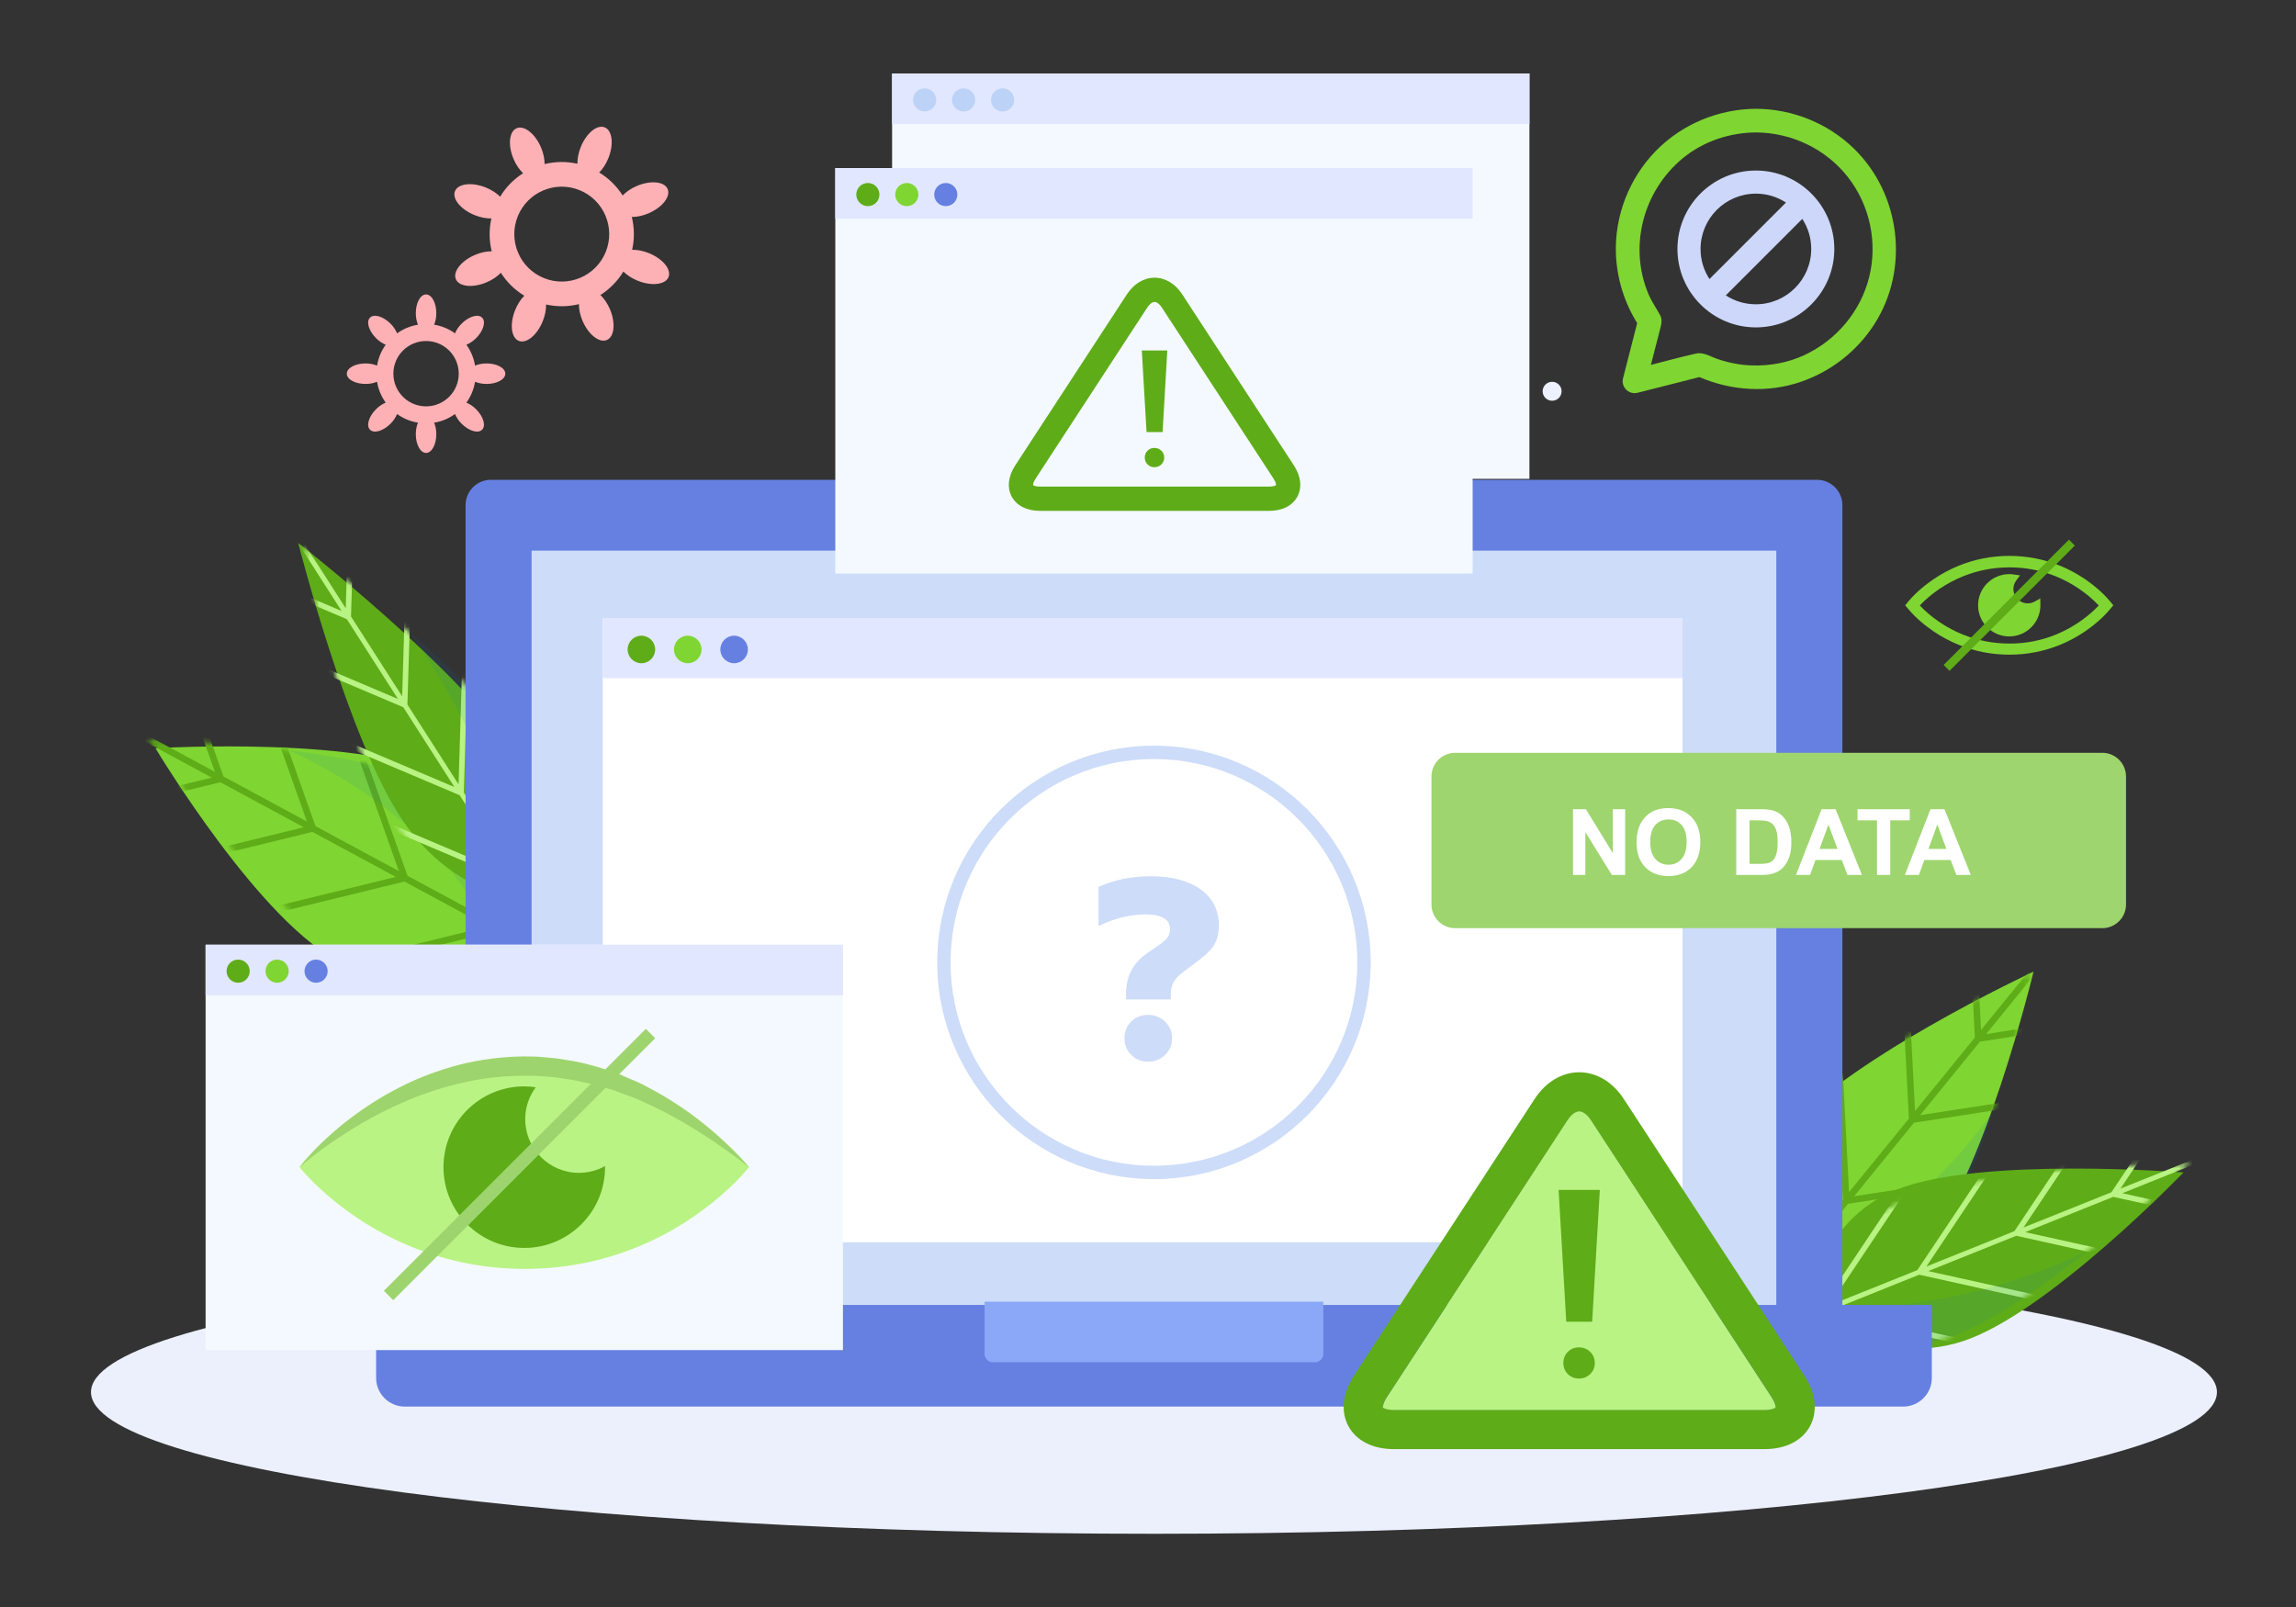
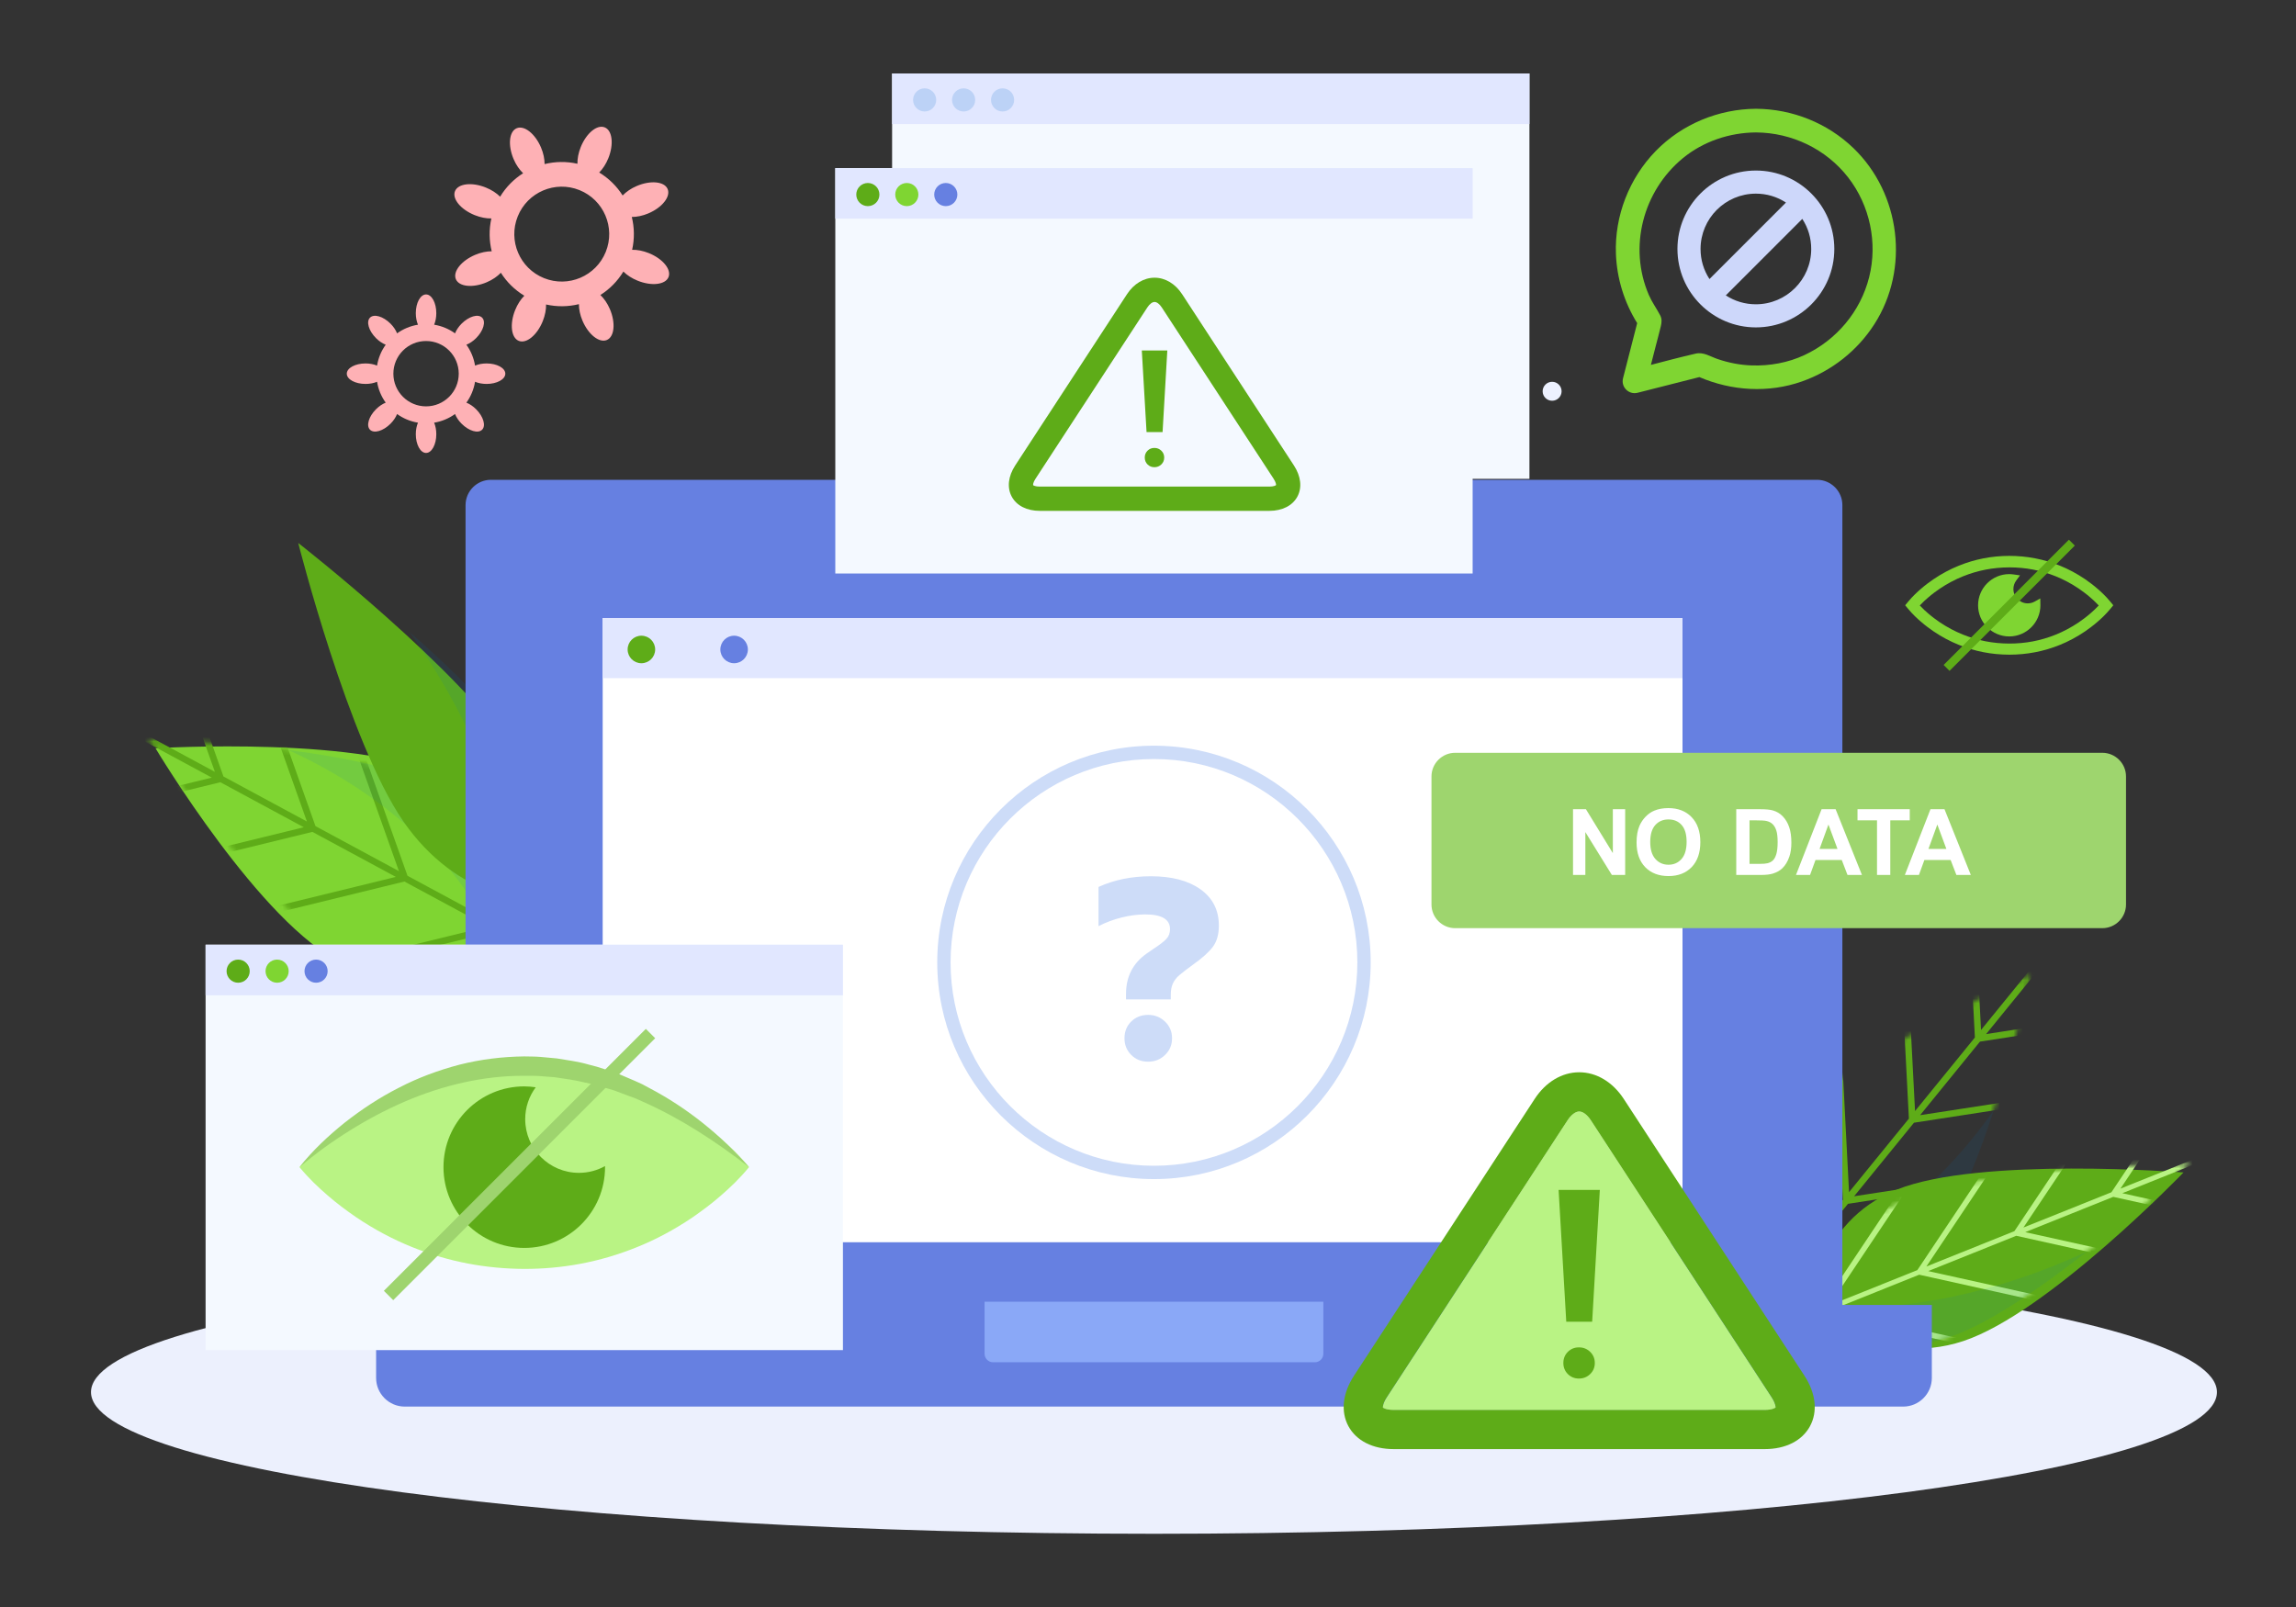
<svg xmlns="http://www.w3.org/2000/svg" width="500" height="350" viewBox="0 0 500 350" fill="none">
  <rect x="0" y="0" width="500" height="350" fill="#333333" stroke="none" />
  <path d="M482.785 303.199C482.785 320.24 379.146 334.053 251.3 334.053C123.455 334.053 19.815 320.24 19.815 303.199C19.815 286.159 123.455 272.344 251.3 272.344C379.146 272.344 482.785 286.159 482.785 303.199Z" fill="#ECF0FD" />
-   <path d="M442.839 211.621C442.839 211.621 400.28 231.434 387.695 247.897C375.111 264.361 384.35 283.067 384.35 283.067C384.35 283.067 404.655 288.253 418.314 272.659C431.973 257.065 442.839 211.621 442.839 211.621Z" fill="#7FD532" />
  <mask id="mask0_475_26" style="mask-type:luminance" maskUnits="userSpaceOnUse" x="381" y="212" width="62" height="72">
    <path d="M387.244 247.01C375.002 263.203 385.058 282.415 385.058 282.415C385.058 282.415 405.912 288.354 419.279 273.075C432.644 257.797 442.13 212.273 442.13 212.273C442.13 212.273 399.486 230.817 387.244 247.01Z" fill="white" />
  </mask>
  <g mask="url(#mask0_475_26)">
    <path d="M453.684 238.837C455.441 238.566 457.199 238.294 458.956 238.024C459.86 237.884 459.718 236.468 458.811 236.608C446.414 238.52 434.019 240.433 421.623 242.345C420.463 242.525 419.302 242.703 418.142 242.882C419.107 241.696 420.073 240.51 421.038 239.323C424.416 235.171 427.795 231.018 431.175 226.864C443.468 224.968 455.761 223.071 468.055 221.175C469.812 220.903 471.57 220.632 473.328 220.361C474.231 220.222 474.089 218.806 473.182 218.945C460.787 220.858 448.39 222.771 435.995 224.683C434.834 224.861 433.673 225.041 432.513 225.22C434.383 222.921 436.253 220.623 438.124 218.324C440.01 216.007 441.895 213.69 443.781 211.372C444.646 210.309 445.717 209.258 446.448 208.095C446.481 208.041 446.53 207.994 446.569 207.945C447.147 207.235 446.044 206.336 445.465 207.047C443.201 209.83 440.936 212.613 438.672 215.396C436.251 218.371 433.83 221.347 431.41 224.321C430.792 212.4 430.176 200.477 429.559 188.555C429.467 186.778 429.375 185.003 429.284 183.227C429.237 182.311 427.821 182.459 427.869 183.372C428.516 195.898 429.163 208.424 429.812 220.949C429.898 222.621 429.985 224.294 430.071 225.966C427.497 229.129 424.924 232.291 422.351 235.454C420.58 237.631 418.809 239.808 417.038 241.983C416.421 230.062 415.805 218.139 415.188 206.217C415.096 204.441 415.004 202.665 414.913 200.889C414.866 199.973 413.45 200.121 413.496 201.034C414.145 213.56 414.792 226.086 415.441 238.611C415.527 240.283 415.614 241.956 415.7 243.629C411.356 248.968 407.011 254.307 402.666 259.647C402.05 247.724 401.433 235.802 400.817 223.879C400.725 222.104 400.633 220.327 400.541 218.551C400.494 217.635 399.079 217.783 399.125 218.696C399.774 231.223 400.421 243.748 401.069 256.274C401.156 257.946 401.243 259.618 401.329 261.291C396.985 266.63 392.64 271.969 388.295 277.309C387.679 265.386 387.062 253.464 386.446 241.541C386.354 239.766 386.262 237.989 386.17 236.214C386.122 235.297 384.707 235.445 384.754 236.358C385.403 248.885 386.05 261.41 386.698 273.936C386.785 275.608 386.871 277.28 386.957 278.953C386.444 279.584 385.93 280.216 385.416 280.847C383.531 283.164 381.645 285.482 379.76 287.799C378.895 288.862 377.824 289.913 377.093 291.076C377.06 291.129 377.011 291.177 376.972 291.226C376.394 291.936 377.496 292.835 378.076 292.123C380.34 289.341 382.605 286.558 384.869 283.775C385.933 282.467 386.997 281.159 388.061 279.852C400.355 277.954 412.648 276.058 424.941 274.161C426.699 273.89 428.456 273.619 430.213 273.348C431.117 273.208 430.976 271.792 430.068 271.932C417.672 273.845 405.277 275.757 392.881 277.669C391.72 277.849 390.56 278.027 389.4 278.207C393.33 273.377 397.259 268.547 401.19 263.717C401.604 263.207 402.018 262.698 402.433 262.189L439.312 256.499C441.07 256.228 442.828 255.957 444.584 255.686C445.488 255.546 445.347 254.13 444.44 254.27C432.043 256.183 419.648 258.095 407.252 260.007C406.091 260.187 404.931 260.365 403.771 260.544C408.115 255.205 412.459 249.866 416.804 244.526C429.097 242.63 441.39 240.733 453.684 238.837Z" fill="#5EAC18" />
  </g>
  <g opacity="0.1">
    <path d="M434.185 241.809C432.749 243.848 431.231 245.872 429.609 247.868C415.49 265.22 397.878 276.108 383.277 278.002C384.191 280.75 385.058 282.414 385.058 282.414C385.058 282.414 405.913 288.353 419.279 273.075C425.157 266.355 430.285 253.785 434.185 241.809Z" fill="#0071C2" />
  </g>
  <path d="M475.507 255.356C475.507 255.356 430.979 251.858 413.044 259.106C395.106 266.35 394.425 285.075 394.425 285.075C394.425 285.075 409.086 298.174 427.531 292.086C445.974 285.998 475.507 255.356 475.507 255.356Z" fill="#5EAC18" />
  <mask id="mask1_475_26" style="mask-type:luminance" maskUnits="userSpaceOnUse" x="393" y="253" width="84" height="41">
    <path d="M413.948 261.798C395.325 269.861 393.004 287.053 393.004 287.053C393.004 287.053 406.564 297.872 425.596 290.827C444.628 283.782 476.928 253.379 476.928 253.379C476.928 253.379 432.572 253.734 413.948 261.798Z" fill="white" />
  </mask>
  <g mask="url(#mask1_475_26)">
    <path d="M471.828 276.421C473.39 276.768 474.95 277.114 476.511 277.461C477.313 277.639 477.967 276.558 477.161 276.378L444.135 269.045C443.103 268.817 442.073 268.587 441.042 268.358C442.462 267.789 443.881 267.22 445.3 266.65C450.269 264.656 455.238 262.662 460.207 260.669C471.125 263.093 482.043 265.518 492.961 267.942C494.522 268.288 496.083 268.635 497.643 268.982C498.446 269.159 499.099 268.078 498.294 267.9C487.285 265.455 476.276 263.011 465.267 260.566C464.236 260.337 463.206 260.109 462.175 259.879C464.926 258.775 467.676 257.672 470.426 256.568C473.198 255.456 475.972 254.344 478.744 253.232C480.016 252.721 481.448 252.283 482.666 251.657C482.721 251.629 482.786 251.609 482.844 251.586C483.693 251.245 483.294 250.244 482.442 250.586C479.112 251.922 475.783 253.258 472.453 254.594C468.893 256.023 465.333 257.45 461.773 258.879C467.738 249.954 473.702 241.03 479.667 232.107C480.556 230.776 481.443 229.447 482.332 228.118C482.791 227.432 481.571 227.102 481.114 227.785C474.849 237.161 468.582 246.537 462.315 255.913C461.479 257.165 460.642 258.417 459.806 259.669C456.022 261.187 452.238 262.705 448.454 264.224L440.641 267.358C446.605 258.434 452.569 249.51 458.534 240.585C459.423 239.256 460.311 237.927 461.199 236.598C461.658 235.911 460.438 235.581 459.981 236.265C453.716 245.641 447.449 255.017 441.183 264.393C440.347 265.644 439.51 266.896 438.673 268.148C432.285 270.711 425.896 273.275 419.509 275.838C425.473 266.913 431.437 257.989 437.401 249.065C438.29 247.735 439.179 246.406 440.066 245.076C440.525 244.391 439.306 244.061 438.849 244.744C432.583 254.12 426.316 263.495 420.051 272.871C419.214 274.123 418.377 275.375 417.541 276.627C411.152 279.191 404.764 281.754 398.376 284.317C404.34 275.393 410.305 266.468 416.268 257.544C417.157 256.215 418.046 254.885 418.934 253.556C419.392 252.87 418.173 252.54 417.716 253.224C411.45 262.599 405.184 271.975 398.918 281.351C398.081 282.603 397.244 283.855 396.408 285.107C395.652 285.409 394.897 285.712 394.142 286.016C391.369 287.128 388.597 288.24 385.824 289.353C384.552 289.863 383.12 290.301 381.902 290.927C381.848 290.955 381.782 290.975 381.724 290.998C380.875 291.339 381.274 292.34 382.126 291.998C385.455 290.662 388.785 289.326 392.115 287.99C393.68 287.362 395.244 286.734 396.809 286.107C407.727 288.531 418.645 290.955 429.563 293.379C431.124 293.726 432.684 294.072 434.246 294.419C435.048 294.597 435.702 293.516 434.895 293.337L401.869 286.004C400.839 285.775 399.807 285.546 398.777 285.317C404.557 282.998 410.335 280.68 416.114 278.36C416.724 278.116 417.333 277.872 417.942 277.627C428.86 280.052 439.778 282.476 450.695 284.9C452.257 285.246 453.817 285.593 455.378 285.94C456.181 286.118 456.835 285.036 456.028 284.858L423.002 277.525C421.971 277.296 420.94 277.067 419.91 276.838C426.298 274.275 432.686 271.711 439.074 269.149C449.992 271.572 460.91 273.996 471.828 276.421Z" fill="#B9F384" />
  </g>
  <g opacity="0.1">
    <path d="M454.53 272.55C452.27 273.599 449.952 274.611 447.565 275.568C426.803 283.899 406.735 286.411 393.962 283.269C393.208 285.566 393.004 287.053 393.004 287.053C393.004 287.053 406.563 297.872 425.595 290.827C433.967 287.729 444.903 280.112 454.53 272.55Z" fill="#0071C2" />
  </g>
  <path d="M33.865 162.967C33.865 162.967 56.976 201.615 74.519 209.701C92.063 217.785 110.28 202.143 110.28 202.143C110.28 202.143 114.037 179.087 97.294 169.595C80.55 160.103 33.865 162.967 33.865 162.967Z" fill="#7FD532" />
  <mask id="mask2_475_26" style="mask-type:luminance" maskUnits="userSpaceOnUse" x="32" y="161" width="80" height="51">
    <path d="M76.673 208.502C94.871 217.497 111.862 204.025 111.862 204.025C111.862 204.025 113.794 182.428 96.284 172.157C78.775 161.886 32.281 161.085 32.281 161.085C32.281 161.085 58.476 199.505 76.673 208.502Z" fill="white" />
  </mask>
  <g mask="url(#mask2_475_26)">
    <path d="M56.213 144.765L54.427 139.738C54.122 138.876 52.756 139.281 53.064 140.145C57.262 151.964 61.46 163.784 65.658 175.602C66.051 176.708 66.444 177.815 66.838 178.922C65.492 178.196 64.146 177.469 62.8 176.744C58.088 174.201 53.376 171.659 48.664 169.116C44.501 157.395 40.337 145.673 36.174 133.952L34.388 128.925C34.083 128.064 32.717 128.468 33.025 129.333C37.223 141.152 41.421 152.97 45.619 164.789L46.798 168.109L38.974 163.887C36.345 162.469 33.715 161.05 31.086 159.631C29.88 158.981 28.647 158.124 27.368 157.624C27.31 157.602 27.254 157.564 27.199 157.534C26.393 157.099 25.716 158.351 26.523 158.786C29.68 160.49 32.838 162.194 35.995 163.898C39.371 165.719 42.747 167.54 46.122 169.362C34.526 172.198 22.929 175.035 11.333 177.871C9.606 178.293 7.878 178.716 6.151 179.139C5.259 179.357 5.671 180.719 6.559 180.502C18.742 177.522 30.925 174.542 43.108 171.562C44.735 171.164 46.361 170.766 47.988 170.369C51.576 172.304 55.165 174.241 58.753 176.177C61.222 177.509 63.692 178.842 66.162 180.174C54.565 183.011 42.968 185.847 31.372 188.684C29.645 189.106 27.918 189.529 26.19 189.952C25.298 190.169 25.71 191.532 26.598 191.315C38.781 188.334 50.964 185.355 63.148 182.374C64.774 181.977 66.401 181.578 68.027 181.181C74.085 184.45 80.143 187.718 86.201 190.987C74.605 193.824 63.008 196.66 51.412 199.496C49.684 199.919 47.957 200.341 46.23 200.764C45.338 200.982 45.749 202.345 46.637 202.127C58.82 199.148 71.004 196.167 83.187 193.188C84.814 192.789 86.44 192.392 88.067 191.994C94.125 195.262 100.182 198.531 106.24 201.799C94.644 204.636 83.047 207.473 71.451 210.309C69.723 210.732 67.996 211.154 66.269 211.577C65.377 211.794 65.788 213.158 66.676 212.94C78.859 209.96 91.043 206.98 103.226 204C104.853 203.602 106.48 203.204 108.106 202.806C108.822 203.193 109.538 203.579 110.255 203.965L118.143 208.222C119.349 208.872 120.582 209.729 121.861 210.228C121.919 210.251 121.975 210.289 122.03 210.32C122.836 210.754 123.513 209.502 122.706 209.067C119.548 207.364 116.391 205.66 113.234 203.955C111.75 203.156 110.266 202.355 108.782 201.554C104.618 189.832 100.455 178.112 96.292 166.39L94.506 161.363C94.2 160.502 92.835 160.906 93.143 161.771C97.341 173.589 101.539 185.409 105.737 197.228L106.916 200.547C101.436 197.59 95.956 194.633 90.476 191.676L88.743 190.742C84.579 179.02 80.416 167.299 76.253 155.578L74.467 150.55C74.161 149.689 72.796 150.093 73.104 150.958C77.301 162.777 81.5 174.596 85.697 186.414C86.09 187.522 86.484 188.628 86.877 189.735C80.819 186.466 74.761 183.198 68.703 179.928C64.54 168.207 60.377 156.486 56.213 144.765Z" fill="#5EAC18" />
  </g>
  <g opacity="0.1">
    <path d="M62.782 163.363C65.054 164.391 67.327 165.505 69.59 166.725C89.278 177.348 103.269 192.611 107.862 206.6C110.39 205.187 111.863 204.025 111.863 204.025C111.863 204.025 113.794 182.427 96.285 172.157C88.583 167.639 75.276 164.955 62.782 163.363Z" fill="#0071C2" />
  </g>
  <path d="M64.945 118.259C64.945 118.259 75.939 161.651 87.843 178.897C99.747 196.143 116.137 196.301 116.137 196.301C116.137 196.301 122.838 181.692 111.773 163.922C100.709 146.152 64.945 118.259 64.945 118.259Z" fill="#5EAC18" />
  <mask id="mask3_475_26" style="mask-type:luminance" maskUnits="userSpaceOnUse" x="66" y="119" width="52" height="77">
-     <path d="M86.204 179.503C97.609 196.288 114.931 195.351 114.931 195.351C114.931 195.351 123.022 180.007 112.541 162.629C102.059 145.251 66.15 119.21 66.15 119.21C66.15 119.21 74.797 162.716 86.204 179.503Z" fill="white" />
-   </mask>
+     </mask>
  <g mask="url(#mask3_475_26)">
    <path d="M89.738 119.908L89.883 115.114C89.908 114.292 88.724 113.852 88.698 114.678C88.357 125.95 88.016 137.221 87.675 148.493C87.642 149.549 87.611 150.603 87.579 151.659C86.754 150.371 85.929 149.084 85.104 147.796C82.216 143.288 79.327 138.779 76.439 134.271C76.778 123.093 77.116 111.914 77.454 100.735C77.503 99.137 77.551 97.539 77.6 95.941C77.625 95.119 76.44 94.679 76.415 95.505C76.073 106.776 75.732 118.048 75.391 129.32C75.359 130.375 75.327 131.43 75.295 132.486C73.696 129.991 72.098 127.495 70.499 125L65.664 117.453C64.925 116.3 64.227 114.975 63.384 113.896C63.346 113.846 63.315 113.787 63.281 113.734C62.787 112.963 61.879 113.543 62.374 114.316C64.309 117.337 66.244 120.357 68.18 123.378C70.249 126.608 72.318 129.838 74.387 133.068C64.505 128.878 54.622 124.689 44.739 120.5L40.323 118.628C39.563 118.305 39.467 119.565 40.224 119.886C50.607 124.287 60.989 128.689 71.372 133.09C72.759 133.678 74.145 134.265 75.531 134.853C77.731 138.286 79.93 141.719 82.13 145.152C83.643 147.514 85.157 149.878 86.671 152.24C76.788 148.052 66.905 143.862 57.023 139.673L52.607 137.801C51.847 137.479 51.751 138.738 52.508 139.059C62.89 143.461 73.273 147.861 83.656 152.262C85.042 152.85 86.428 153.438 87.815 154.025C91.528 159.821 95.241 165.617 98.955 171.413C89.072 167.224 79.189 163.035 69.307 158.846C67.835 158.221 66.363 157.597 64.89 156.973C64.131 156.651 64.034 157.911 64.791 158.232C75.174 162.634 85.557 167.034 95.94 171.435C97.326 172.023 98.712 172.611 100.098 173.198C103.812 178.994 107.525 184.791 111.238 190.586C101.356 186.397 91.473 182.208 81.59 178.018C80.118 177.394 78.646 176.77 77.174 176.146C76.414 175.824 76.318 177.084 77.075 177.405C87.458 181.806 97.841 186.208 108.223 190.608C109.609 191.196 110.996 191.784 112.382 192.371C112.821 193.056 113.26 193.742 113.699 194.427C115.311 196.943 116.922 199.458 118.534 201.973C119.274 203.128 119.971 204.453 120.814 205.532C120.852 205.581 120.883 205.64 120.917 205.693C121.411 206.465 122.32 205.885 121.824 205.112C119.889 202.091 117.954 199.07 116.018 196.049C115.109 194.63 114.199 193.21 113.289 191.79C113.628 180.611 113.967 169.432 114.305 158.254C114.354 156.656 114.402 155.057 114.45 153.46C114.475 152.638 113.291 152.198 113.266 153.023C112.925 164.295 112.583 175.567 112.241 186.839C112.21 187.894 112.178 188.949 112.146 190.005C108.787 184.762 105.427 179.518 102.068 174.275L101.006 172.617C101.344 161.438 101.683 150.26 102.022 139.081L102.167 134.286C102.192 133.465 101.007 133.025 100.982 133.85C100.641 145.122 100.3 156.394 99.958 167.666C99.926 168.721 99.894 169.776 99.862 170.832C96.149 165.036 92.436 159.24 88.722 153.444C89.061 142.265 89.4 131.087 89.738 119.908Z" fill="#B9F384" />
  </g>
  <g opacity="0.1">
    <path d="M89.172 137.625C90.625 139.649 92.053 141.737 93.44 143.902C105.508 162.739 111.732 181.983 111.035 195.118C113.432 195.428 114.932 195.351 114.932 195.351C114.932 195.351 123.023 180.006 112.541 162.628C107.931 154.985 98.401 145.667 89.172 137.625Z" fill="#0071C2" />
  </g>
  <path d="M401.214 296.811C401.214 299.842 398.735 302.322 395.704 302.322H106.896C103.865 302.322 101.385 299.842 101.385 296.811V110.011C101.385 106.979 103.865 104.5 106.896 104.5H395.704C398.735 104.5 401.214 106.979 401.214 110.011V296.811Z" fill="#6680E1" />
-   <path d="M115.772 119.925H386.827V292.21H115.772V119.925Z" fill="#CDDCF8" />
  <path d="M81.906 284.208V300.124C81.906 303.549 84.708 306.351 88.133 306.351H414.468C417.893 306.351 420.695 303.549 420.695 300.124V284.208H81.906Z" fill="#6680E1" />
  <path d="M214.414 283.503V294.856C214.414 295.87 215.244 296.699 216.258 296.699H286.342C287.355 296.699 288.185 295.87 288.185 294.856V283.503H214.414Z" fill="#8AA8F7" />
  <path d="M131.246 134.599H366.399V270.556H131.246V134.599Z" fill="white" />
  <path d="M131.246 134.599H366.399V147.7H131.246V134.599Z" fill="#E1E7FF" />
  <path d="M142.676 141.452C142.676 143.107 141.334 144.45 139.678 144.45C138.023 144.45 136.68 143.107 136.68 141.452C136.68 139.796 138.023 138.454 139.678 138.454C141.334 138.454 142.676 139.796 142.676 141.452Z" fill="#5EAC18" />
-   <path d="M152.771 141.452C152.771 143.107 151.429 144.45 149.773 144.45C148.117 144.45 146.775 143.107 146.775 141.452C146.775 139.796 148.117 138.454 149.773 138.454C151.429 138.454 152.771 139.796 152.771 141.452Z" fill="#7FD532" />
  <path d="M162.866 141.452C162.866 143.107 161.524 144.45 159.868 144.45C158.213 144.45 156.87 143.107 156.87 141.452C156.87 139.796 158.213 138.454 159.868 138.454C161.524 138.454 162.866 139.796 162.866 141.452Z" fill="#6680E1" />
  <path d="M246.349 229.764C245.37 228.785 244.88 227.576 244.88 226.135C244.88 224.659 245.37 223.44 246.349 222.479C247.326 221.519 248.555 221.039 250.032 221.039C251.472 221.039 252.701 221.528 253.716 222.506C254.731 223.486 255.24 224.695 255.24 226.135C255.24 227.576 254.731 228.785 253.716 229.764C252.701 230.743 251.472 231.232 250.032 231.232C248.555 231.232 247.326 230.743 246.349 229.764ZM245.212 216.496C245.212 212.729 246.708 209.793 249.7 207.687L251.14 206.691C252.506 205.805 253.457 205.076 253.994 204.503C254.528 203.931 254.797 203.22 254.797 202.37C254.797 200.229 253.004 199.157 249.422 199.157C247.761 199.157 246.043 199.379 244.27 199.823C242.498 200.265 240.818 200.894 239.23 201.705V193.174C242.627 191.623 246.432 190.848 250.641 190.848C255.184 190.848 258.786 191.799 261.444 193.701C264.103 195.604 265.432 198.235 265.432 201.594C265.432 203.478 265.007 205.001 264.159 206.164C263.308 207.328 261.869 208.629 259.837 210.07C258.471 211.068 257.473 211.834 256.845 212.369C256.218 212.906 255.746 213.504 255.434 214.169C255.12 214.834 254.962 215.648 254.962 216.607V217.66H245.212V216.496Z" fill="#CDDCF8" />
  <path d="M251.3 165.313C226.876 165.313 207.006 185.182 207.006 209.606C207.006 234.031 226.876 253.901 251.3 253.901C275.723 253.901 295.593 234.031 295.593 209.606C295.593 185.182 275.723 165.313 251.3 165.313ZM251.3 256.802C225.276 256.802 204.104 235.63 204.104 209.606C204.104 183.583 225.276 162.411 251.3 162.411C277.323 162.411 298.495 183.583 298.495 209.606C298.495 235.63 277.323 256.802 251.3 256.802Z" fill="#CDDCF8" />
  <path d="M462.982 196.999C462.982 199.833 460.663 202.152 457.829 202.152H316.885C314.051 202.152 311.732 199.833 311.732 196.999V169.11C311.732 166.276 314.051 163.957 316.885 163.957H457.829C460.663 163.957 462.982 166.276 462.982 169.11V196.999Z" fill="#9ED56E" />
  <path d="M44.772 205.757H183.566V294.05H44.772V205.757Z" fill="#F4F9FF" />
  <path d="M44.772 205.756H183.566V216.769H44.772V205.756Z" fill="#E1E7FF" />
  <path d="M54.381 211.516C54.381 212.908 53.253 214.037 51.86 214.037C50.469 214.037 49.34 212.908 49.34 211.516C49.34 210.124 50.469 208.996 51.86 208.996C53.253 208.996 54.381 210.124 54.381 211.516Z" fill="#5EAC18" />
  <path d="M62.867 211.516C62.867 212.908 61.739 214.037 60.346 214.037C58.955 214.037 57.826 212.908 57.826 211.516C57.826 210.124 58.955 208.996 60.346 208.996C61.739 208.996 62.867 210.124 62.867 211.516Z" fill="#7FD532" />
  <path d="M71.353 211.516C71.353 212.908 70.225 214.037 68.833 214.037C67.441 214.037 66.312 212.908 66.312 211.516C66.312 210.124 67.441 208.996 68.833 208.996C70.225 208.996 71.353 210.124 71.353 211.516Z" fill="#6680E1" />
  <path d="M65.22 254.202C67.26 251.74 69.299 249.815 71.339 248.058C73.378 246.274 75.418 244.782 77.457 243.366C81.536 240.606 85.616 238.46 89.695 236.816C97.853 233.509 106.011 232.078 114.169 232.041C122.327 232.033 130.486 233.456 138.644 236.753C142.723 238.391 146.802 240.547 150.881 243.31C152.921 244.735 154.96 246.231 157 248.024C159.039 249.789 161.079 251.724 163.118 254.202C161.079 256.68 159.039 258.616 157 260.381C154.96 262.173 152.921 263.67 150.881 265.095C146.802 267.858 142.723 270.013 138.644 271.651C130.486 274.949 122.327 276.372 114.169 276.364C106.011 276.326 97.853 274.896 89.695 271.589C85.616 269.945 81.536 267.798 77.457 265.039C75.418 263.623 73.378 262.131 71.339 260.347C69.299 258.59 67.26 256.665 65.22 254.202Z" fill="#B9F384" />
  <path d="M126.075 255.443C119.613 255.443 114.374 250.204 114.374 243.742C114.374 241.143 115.232 238.751 116.665 236.808C115.847 236.692 115.018 236.611 114.168 236.611C104.453 236.611 96.577 244.487 96.577 254.202C96.577 263.918 104.453 271.794 114.168 271.794C123.884 271.794 131.759 263.918 131.759 254.202C131.759 254.125 131.749 254.049 131.748 253.972C130.067 254.907 128.135 255.443 126.075 255.443Z" fill="#5EAC18" />
  <path d="M65.22 254.202C68.071 250.57 71.484 247.388 75.104 244.476C78.762 241.608 82.68 239.025 86.866 236.902C91.029 234.731 95.478 233.088 100.053 231.886C104.642 230.724 109.387 230.14 114.138 230.083C115.326 230.119 116.518 230.086 117.701 230.192L121.25 230.519C123.592 230.903 125.954 231.207 128.233 231.87C130.548 232.396 132.755 233.264 134.991 234.013L138.24 235.405L139.847 236.133L141.4 236.967C149.719 241.331 157.038 247.287 163.118 254.202C155.836 248.568 148.183 243.562 139.975 239.936L138.443 239.248L136.868 238.67L133.737 237.492C131.594 236.882 129.49 236.15 127.303 235.758C125.15 235.217 122.951 234.935 120.765 234.616L117.459 234.359C116.358 234.271 115.251 234.331 114.147 234.302C105.306 234.275 96.502 236.352 88.26 239.873C84.143 241.652 80.137 243.755 76.293 246.161C72.428 248.541 68.731 251.226 65.22 254.202Z" fill="#9ED46E" />
  <path d="M140.646 224.087L142.682 226.123L85.632 283.173L83.596 281.137L140.646 224.087Z" fill="#9ED46E" />
  <path d="M194.272 16H333.066V104.294H194.272V16Z" fill="#F4F9FF" />
  <path d="M194.272 16H333.066V27.013H194.272V16Z" fill="#E1E7FF" />
  <path d="M203.88 21.761C203.88 23.153 202.752 24.281 201.36 24.281C199.968 24.281 198.84 23.153 198.84 21.761C198.84 20.369 199.968 19.241 201.36 19.241C202.752 19.241 203.88 20.369 203.88 21.761Z" fill="#BCD2F6" />
  <path d="M212.367 21.761C212.367 23.153 211.239 24.281 209.846 24.281C208.455 24.281 207.325 23.153 207.325 21.761C207.325 20.369 208.455 19.241 209.846 19.241C211.239 19.241 212.367 20.369 212.367 21.761Z" fill="#BCD2F6" />
  <path d="M220.852 21.761C220.852 23.153 219.724 24.281 218.332 24.281C216.94 24.281 215.812 23.153 215.812 21.761C215.812 20.369 216.94 19.241 218.332 19.241C219.724 19.241 220.852 20.369 220.852 21.761Z" fill="#BCD2F6" />
  <path d="M181.903 36.614H320.696V124.908H181.903V36.614Z" fill="#F4F9FF" />
  <path d="M181.903 36.614H320.696V47.627H181.903V36.614Z" fill="#E1E7FF" />
  <path d="M191.512 42.375C191.512 43.767 190.384 44.895 188.992 44.895C187.6 44.895 186.47 43.767 186.47 42.375C186.47 40.983 187.6 39.855 188.992 39.855C190.384 39.855 191.512 40.983 191.512 42.375Z" fill="#5EAC18" />
  <path d="M199.998 42.375C199.998 43.767 198.87 44.895 197.477 44.895C196.086 44.895 194.956 43.767 194.956 42.375C194.956 40.983 196.086 39.855 197.477 39.855C198.87 39.855 199.998 40.983 199.998 42.375Z" fill="#7FD532" />
  <path d="M208.484 42.375C208.484 43.767 207.356 44.895 205.963 44.895C204.572 44.895 203.442 43.767 203.442 42.375C203.442 40.983 204.572 39.855 205.963 39.855C207.356 39.855 208.484 40.983 208.484 42.375Z" fill="#6680E1" />
  <path d="M225.509 104.26C224.963 105.096 224.956 105.582 224.985 105.666C225.03 105.719 225.441 105.979 226.44 105.979H276.418C277.416 105.979 277.826 105.719 277.882 105.65C277.902 105.582 277.894 105.096 277.348 104.26L253.005 66.964C252.516 66.215 251.927 65.768 251.429 65.768C250.931 65.768 250.341 66.215 249.852 66.965L225.509 104.26ZM276.418 111.263H226.44C223.622 111.263 221.396 110.137 220.333 108.174C219.27 106.211 219.543 103.732 221.083 101.372V101.371L245.427 64.076C246.917 61.793 249.105 60.483 251.429 60.483C253.753 60.483 255.941 61.793 257.431 64.075L281.774 101.372C283.314 103.732 283.587 106.211 282.525 108.174C281.461 110.137 279.236 111.263 276.418 111.263Z" fill="#5EAC18" />
  <path d="M248.652 76.335H254.206L253.174 94.102H249.684L248.652 76.335ZM249.898 101.151C249.495 100.748 249.293 100.249 249.293 99.655C249.293 99.063 249.495 98.564 249.898 98.16C250.301 97.757 250.799 97.555 251.393 97.555C251.987 97.555 252.491 97.757 252.907 98.16C253.321 98.564 253.53 99.063 253.53 99.655C253.53 100.249 253.321 100.748 252.907 101.151C252.491 101.554 251.987 101.756 251.393 101.756C250.799 101.756 250.301 101.554 249.898 101.151Z" fill="#5EAC18" />
  <path d="M407.048 60.358C405.166 67.863 399.921 74.079 392.927 77.345C389.37 79.005 385.395 79.714 381.486 79.589C378.929 79.507 376.423 79.014 374.005 78.183C372.409 77.634 370.975 76.623 369.252 77.019C365.994 77.77 362.755 78.622 359.517 79.47C359.869 78.095 360.222 76.72 360.574 75.346C360.945 73.902 361.347 72.462 361.688 71.012C361.879 70.195 361.944 69.447 361.524 68.65C360.739 67.161 359.755 65.823 359.079 64.264C354.569 53.852 357.786 41.625 366.452 34.473C370.917 30.788 376.659 28.88 382.413 28.844C390.209 28.893 397.682 32.469 402.481 38.654C407.209 44.748 408.922 52.879 407.048 60.358ZM403.645 32.281C397.955 26.788 390.309 23.74 382.413 23.691C374.245 23.742 366.309 27.013 360.587 32.872C354.792 38.808 351.576 47.041 351.902 55.34C352.111 60.665 353.718 65.858 356.529 70.375L353.45 82.375C352.957 84.296 354.701 86.031 356.619 85.545C361.104 84.406 365.587 83.267 370.071 82.129C377.108 85.145 385.111 85.649 392.389 83.085C398.889 80.795 404.469 76.399 408.191 70.593C415.902 58.565 413.901 42.183 403.645 32.281Z" fill="#7FD532" />
  <path d="M382.379 66.273C380.023 66.273 377.78 65.605 375.83 64.331L392.486 47.675C393.76 49.626 394.428 51.868 394.428 54.224C394.428 60.868 389.023 66.273 382.379 66.273ZM370.33 54.224C370.33 47.581 375.735 42.175 382.379 42.175C384.734 42.175 386.977 42.843 388.927 44.117L372.272 60.773C370.998 58.823 370.33 56.58 370.33 54.224ZM382.379 37.143C372.96 37.143 365.298 44.805 365.298 54.224C365.298 63.643 372.96 71.306 382.379 71.306C391.798 71.306 399.46 63.643 399.46 54.224C399.46 44.805 391.798 37.143 382.379 37.143Z" fill="#CDD7FA" />
  <path d="M455.21 133.614C454.332 134.382 453.443 135.021 452.694 135.543C451.063 136.642 449.364 137.548 447.646 138.235C444.412 139.535 441.121 140.167 437.559 140.167C433.99 140.151 430.688 139.51 427.459 138.207C425.731 137.515 424.036 136.612 422.423 135.527C421.672 135.008 420.783 134.372 419.887 133.592C419.391 133.167 418.748 132.595 418.07 131.869C418.751 131.141 419.395 130.569 419.894 130.142C420.782 129.367 421.667 128.735 422.411 128.221C424.032 127.13 425.731 126.225 427.461 125.531C430.689 124.229 433.99 123.588 437.583 123.572C441.12 123.572 444.412 124.204 447.648 125.506C449.365 126.192 451.059 127.094 452.68 128.186C453.438 128.713 454.331 129.356 455.218 130.132C455.713 130.558 456.357 131.132 457.041 131.869C456.356 132.607 455.71 133.184 455.21 133.614ZM459.58 131.058C458.556 129.813 457.56 128.906 456.808 128.257C455.842 127.406 454.874 126.707 454.052 126.132C452.277 124.93 450.428 123.94 448.553 123.187C445.074 121.781 441.383 121.068 437.547 121.068C433.667 121.086 430.07 121.787 426.554 123.213C424.668 123.973 422.814 124.965 421.043 126.164C420.236 126.724 419.28 127.412 418.307 128.263C417.549 128.916 416.548 129.823 415.527 131.056L414.889 131.827L415.527 132.6C416.549 133.832 417.547 134.737 418.3 135.386C419.282 136.245 420.242 136.935 421.055 137.5C422.818 138.693 424.667 139.682 426.552 140.442C430.069 141.867 433.668 142.57 437.552 142.587H437.582C441.384 142.587 445.074 141.875 448.551 140.47C450.428 139.716 452.282 138.722 454.066 137.513C454.88 136.944 455.842 136.248 456.801 135.405C457.557 134.752 458.555 133.842 459.58 132.597L460.214 131.827L459.58 131.058Z" fill="#7FD532" />
  <path d="M444.315 130.34L443.094 131.018C442.632 131.275 442.11 131.41 441.582 131.41C439.86 131.41 438.46 130.01 438.46 128.288C438.46 127.621 438.67 126.982 439.071 126.439L439.903 125.312L438.516 125.115C438.156 125.064 437.85 125.04 437.553 125.04C433.811 125.04 430.766 128.085 430.766 131.827C430.766 135.57 433.811 138.615 437.553 138.615C441.295 138.615 444.34 135.57 444.34 131.827C444.34 131.793 444.339 131.759 444.336 131.736L444.315 130.34Z" fill="#7FD532" />
  <path d="M450.551 117.542L451.836 118.827L424.551 146.112L423.266 144.827L450.551 117.542Z" fill="#5EAC18" />
  <path d="M92.783 88.505C88.852 88.505 85.666 85.318 85.666 81.388C85.666 77.458 88.852 74.271 92.783 74.271C96.713 74.271 99.9 77.458 99.9 81.388C99.9 85.318 96.713 88.505 92.783 88.505ZM105.961 79.156C105.014 79.156 104.146 79.334 103.453 79.629C103.179 77.95 102.521 76.403 101.568 75.079C102.268 74.798 103.009 74.319 103.679 73.648C105.274 72.054 105.86 70.054 104.988 69.183C104.116 68.311 102.117 68.897 100.523 70.491C99.851 71.162 99.372 71.902 99.092 72.602C97.767 71.65 96.221 70.992 94.542 70.717C94.837 70.025 95.015 69.156 95.015 68.21C95.015 65.955 94.016 64.127 92.783 64.127C91.55 64.127 90.551 65.955 90.551 68.21C90.551 69.156 90.728 70.025 91.024 70.717C89.345 70.992 87.799 71.65 86.474 72.602C86.193 71.902 85.714 71.162 85.043 70.491C83.449 68.897 81.45 68.311 80.577 69.183C79.706 70.054 80.292 72.054 81.886 73.648C82.557 74.319 83.297 74.798 83.997 75.079C83.044 76.403 82.387 77.95 82.112 79.629C81.42 79.334 80.551 79.156 79.605 79.156C77.35 79.156 75.522 80.155 75.522 81.388C75.522 82.621 77.35 83.62 79.605 83.62C80.551 83.62 81.42 83.443 82.112 83.147C82.387 84.826 83.044 86.372 83.997 87.697C83.297 87.977 82.557 88.457 81.886 89.128C80.292 90.722 79.706 92.721 80.577 93.593C81.45 94.465 83.449 93.879 85.043 92.284C85.714 91.613 86.193 90.874 86.474 90.173C87.799 91.127 89.345 91.783 91.024 92.059C90.728 92.751 90.551 93.62 90.551 94.566C90.551 96.821 91.55 98.649 92.783 98.649C94.016 98.649 95.015 96.821 95.015 94.566C95.015 93.62 94.837 92.751 94.542 92.059C96.221 91.783 97.767 91.127 99.092 90.173C99.372 90.874 99.851 91.613 100.523 92.284C102.117 93.879 104.116 94.465 104.988 93.593C105.86 92.721 105.274 90.722 103.679 89.128C103.009 88.457 102.268 87.977 101.568 87.697C102.521 86.372 103.179 84.826 103.453 83.147C104.146 83.443 105.014 83.62 105.961 83.62C108.216 83.62 110.044 82.621 110.044 81.388C110.044 80.155 108.216 79.156 105.961 79.156Z" fill="#FEB1B5" />
  <path d="M118.476 60.577C113.182 58.447 110.617 52.427 112.747 47.133C114.877 41.838 120.896 39.273 126.191 41.404C131.485 43.535 134.05 49.554 131.92 54.848C129.789 60.142 123.77 62.707 118.476 60.577ZM141.294 55.126C140.019 54.614 138.753 54.382 137.66 54.405C138.2 51.994 138.153 49.555 137.587 47.254C138.683 47.256 139.939 47.012 141.206 46.471C144.219 45.188 146.091 42.812 145.39 41.165C144.688 39.519 141.678 39.224 138.665 40.508C137.398 41.048 136.351 41.785 135.594 42.576C134.326 40.574 132.599 38.851 130.487 37.571C131.26 36.798 131.97 35.724 132.483 34.45C133.705 31.412 133.35 28.408 131.689 27.74C130.029 27.072 127.692 28.993 126.47 32.03C125.956 33.305 125.725 34.571 125.747 35.663C123.337 35.124 120.898 35.171 118.597 35.737C118.599 34.641 118.354 33.385 117.814 32.118C116.531 29.105 114.155 27.232 112.509 27.934C110.862 28.636 110.567 31.646 111.851 34.659C112.391 35.926 113.128 36.973 113.919 37.73C111.917 38.998 110.194 40.725 108.913 42.837C108.141 42.064 107.067 41.354 105.792 40.841C102.755 39.619 99.751 39.974 99.083 41.635C98.414 43.295 100.335 45.632 103.372 46.854C104.647 47.368 105.914 47.599 107.007 47.576C106.467 49.987 106.514 52.426 107.08 54.727C105.984 54.725 104.728 54.97 103.46 55.51C100.448 56.793 98.575 59.169 99.277 60.815C99.979 62.462 102.989 62.757 106.001 61.473C107.269 60.933 108.316 60.196 109.073 59.405C110.341 61.407 112.068 63.13 114.18 64.41C113.407 65.183 112.697 66.257 112.184 67.531C110.961 70.569 111.317 73.573 112.977 74.241C114.638 74.909 116.975 72.989 118.197 69.951C118.71 68.677 118.942 67.41 118.919 66.317C121.33 66.857 123.769 66.81 126.07 66.244C126.068 67.339 126.312 68.596 126.852 69.864C128.136 72.876 130.512 74.748 132.158 74.047C133.805 73.345 134.1 70.334 132.816 67.322C132.276 66.055 131.539 65.008 130.747 64.251C132.749 62.983 134.473 61.256 135.753 59.144C136.526 59.917 137.6 60.627 138.874 61.14C141.912 62.363 144.916 62.007 145.584 60.347C146.252 58.686 144.331 56.349 141.294 55.126Z" fill="#FEB1B5" />
  <path d="M340.069 85.218C340.069 86.359 339.145 87.283 338.005 87.283C336.865 87.283 335.941 86.359 335.941 85.218C335.941 84.078 336.865 83.154 338.005 83.154C339.145 83.154 340.069 84.078 340.069 85.218Z" fill="#EDF1FF" />
  <path d="M302.013 304.293C301.13 305.645 301.118 306.429 301.164 306.565C301.239 306.65 301.902 307.07 303.517 307.07H384.294C385.909 307.07 386.572 306.65 386.66 306.539C386.692 306.43 386.68 305.645 385.797 304.293L346.453 244.013C345.663 242.802 344.71 242.079 343.906 242.079C343.101 242.079 342.148 242.802 341.358 244.014L302.013 304.293Z" fill="#B9F384" />
  <path d="M302.013 304.293C301.13 305.645 301.118 306.429 301.164 306.565C301.239 306.65 301.902 307.07 303.517 307.07H384.294C385.909 307.07 386.572 306.65 386.66 306.539C386.692 306.43 386.68 305.645 385.797 304.293L346.453 244.013C345.663 242.802 344.71 242.079 343.906 242.079C343.101 242.079 342.148 242.802 341.358 244.014L302.013 304.293ZM384.294 315.612H303.517C298.962 315.612 295.365 313.792 293.646 310.619C291.928 307.445 292.37 303.439 294.86 299.625L334.204 239.345C336.614 235.654 340.15 233.537 343.906 233.537C347.661 233.537 351.198 235.654 353.606 239.344L392.951 299.625C395.441 303.439 395.882 307.445 394.164 310.619C392.446 313.792 388.849 315.612 384.294 315.612Z" fill="#5EAC18" />
-   <path d="M339.417 259.158H348.394L346.726 287.873H341.085L339.417 259.158ZM341.43 299.266C340.778 298.615 340.452 297.809 340.452 296.849C340.452 295.891 340.778 295.086 341.43 294.433C342.083 293.781 342.888 293.454 343.847 293.454C344.807 293.454 345.621 293.781 346.294 294.433C346.963 295.086 347.301 295.891 347.301 296.849C347.301 297.809 346.963 298.615 346.294 299.266C345.621 299.919 344.807 300.245 343.847 300.245C342.888 300.245 342.083 299.919 341.43 299.266Z" fill="#5EAC18" />
+   <path d="M339.417 259.158H348.394L346.726 287.873H341.085L339.417 259.158ZM341.43 299.266C340.778 298.615 340.452 297.809 340.452 296.849C340.452 295.891 340.778 295.086 341.43 294.433C342.083 293.781 342.888 293.454 343.847 293.454C344.807 293.454 345.621 293.781 346.294 294.433C346.963 295.086 347.301 295.891 347.301 296.849C347.301 297.809 346.963 298.615 346.294 299.266C345.621 299.919 344.807 300.245 343.847 300.245C342.888 300.245 342.083 299.919 341.43 299.266" fill="#5EAC18" />
  <path d="M342.556 190.561V176.245H345.368L351.228 185.805V176.245H353.913V190.561H351.013L345.242 181.225V190.561H342.556ZM356.394 183.491C356.394 182.032 356.612 180.808 357.048 179.819C357.374 179.09 357.816 178.435 358.376 177.856C358.943 177.277 359.561 176.847 360.232 176.567C361.124 176.189 362.152 176 363.318 176C365.427 176 367.113 176.655 368.376 177.963C369.646 179.272 370.281 181.092 370.281 183.422C370.281 185.734 369.652 187.543 368.396 188.852C367.139 190.154 365.46 190.805 363.357 190.805C361.228 190.805 359.535 190.157 358.279 188.862C357.022 187.56 356.394 185.769 356.394 183.491ZM359.372 183.393C359.372 185.014 359.747 186.245 360.495 187.084C361.244 187.918 362.195 188.334 363.347 188.334C364.499 188.334 365.443 187.921 366.179 187.094C366.921 186.261 367.292 185.014 367.292 183.354C367.292 181.713 366.931 180.489 366.208 179.682C365.492 178.875 364.538 178.471 363.347 178.471C362.156 178.471 361.195 178.881 360.466 179.702C359.737 180.515 359.372 181.746 359.372 183.393ZM378.103 176.245H383.386C384.577 176.245 385.486 176.336 386.111 176.518C386.951 176.765 387.67 177.205 388.269 177.836C388.868 178.468 389.324 179.243 389.636 180.161C389.949 181.072 390.105 182.198 390.105 183.54C390.105 184.718 389.958 185.734 389.665 186.586C389.307 187.628 388.796 188.471 388.132 189.116C387.631 189.604 386.954 189.985 386.101 190.258C385.463 190.46 384.61 190.561 383.542 190.561H378.103V176.245ZM380.993 178.667V188.149H383.152C383.959 188.149 384.542 188.103 384.9 188.012C385.368 187.895 385.756 187.696 386.062 187.417C386.374 187.137 386.628 186.678 386.824 186.04C387.019 185.395 387.117 184.519 387.117 183.413C387.117 182.306 387.019 181.456 386.824 180.864C386.628 180.271 386.355 179.809 386.003 179.477C385.652 179.145 385.206 178.92 384.665 178.803C384.262 178.712 383.471 178.667 382.292 178.667H380.993ZM405.476 190.561H402.331L401.081 187.309H395.359L394.177 190.561H391.111L396.687 176.245H399.743L405.476 190.561ZM400.154 184.897L398.181 179.584L396.247 184.897H400.154ZM408.757 190.561V178.667H404.509V176.245H415.886V178.667H411.648V190.561H408.757ZM429.187 190.561H426.042L424.792 187.309H419.07L417.888 190.561H414.822L420.398 176.245H423.454L429.187 190.561ZM423.865 184.897L421.892 179.584L419.958 184.897H423.865Z" fill="white" />
</svg>